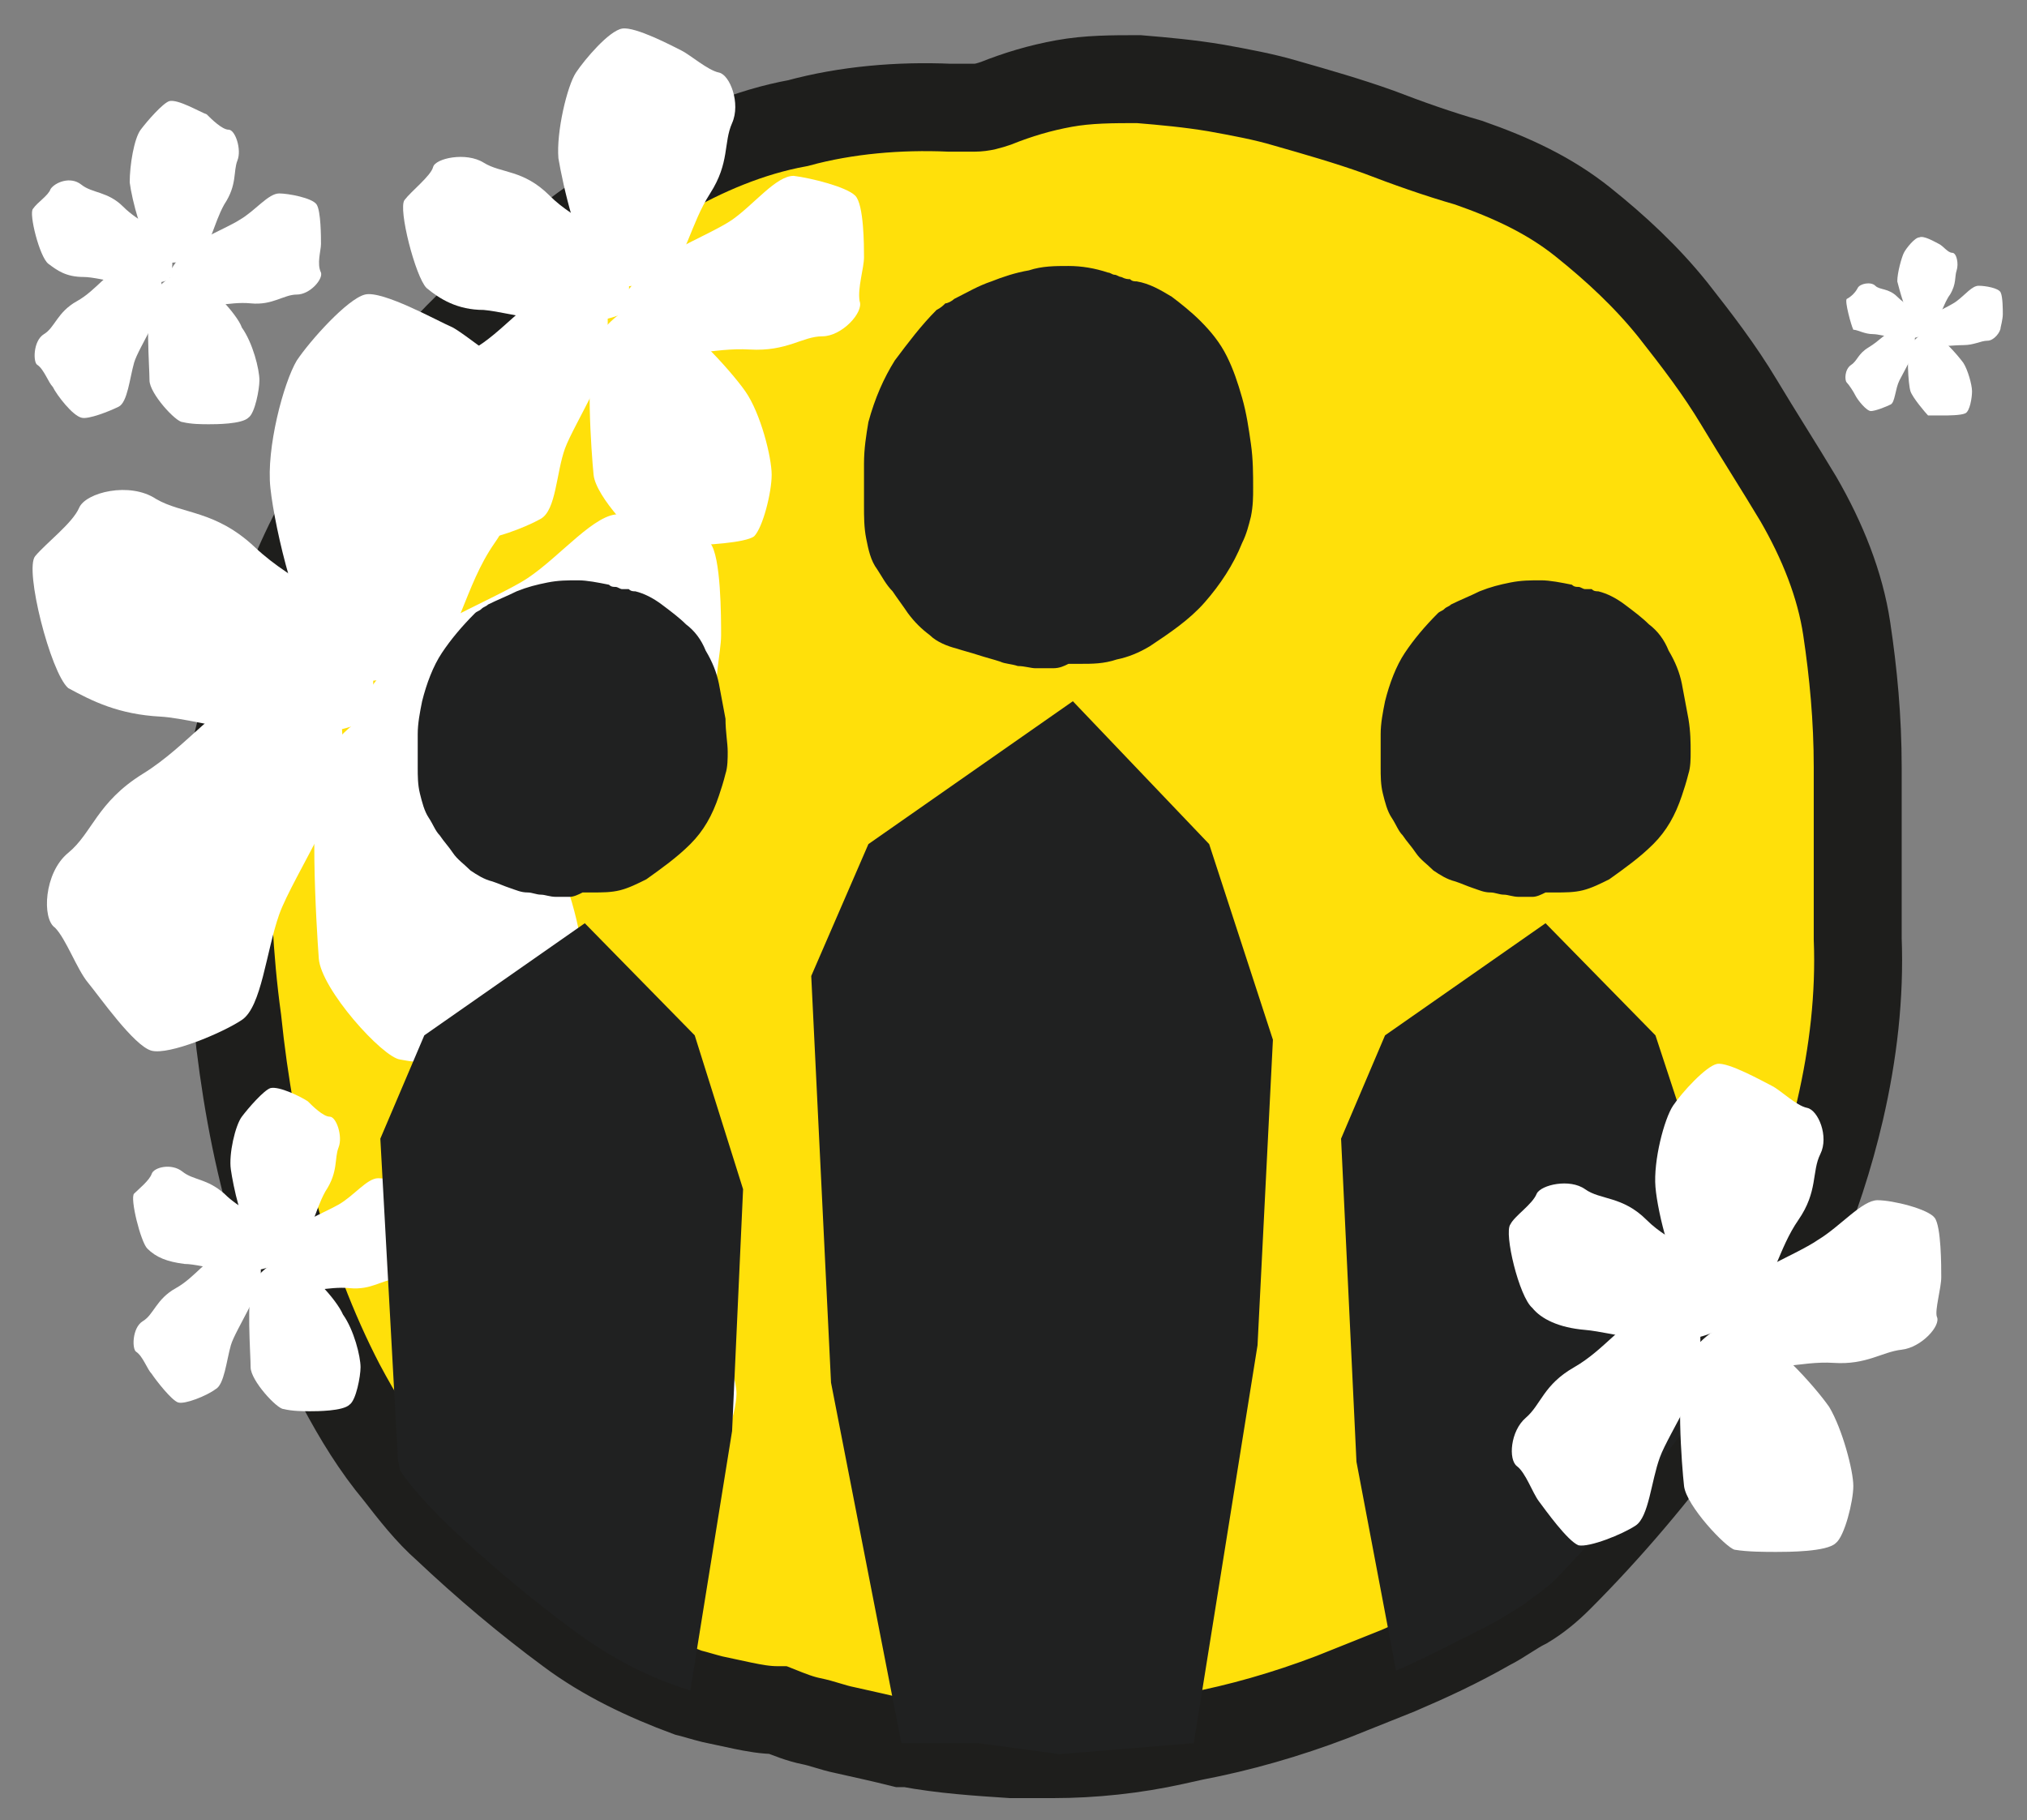
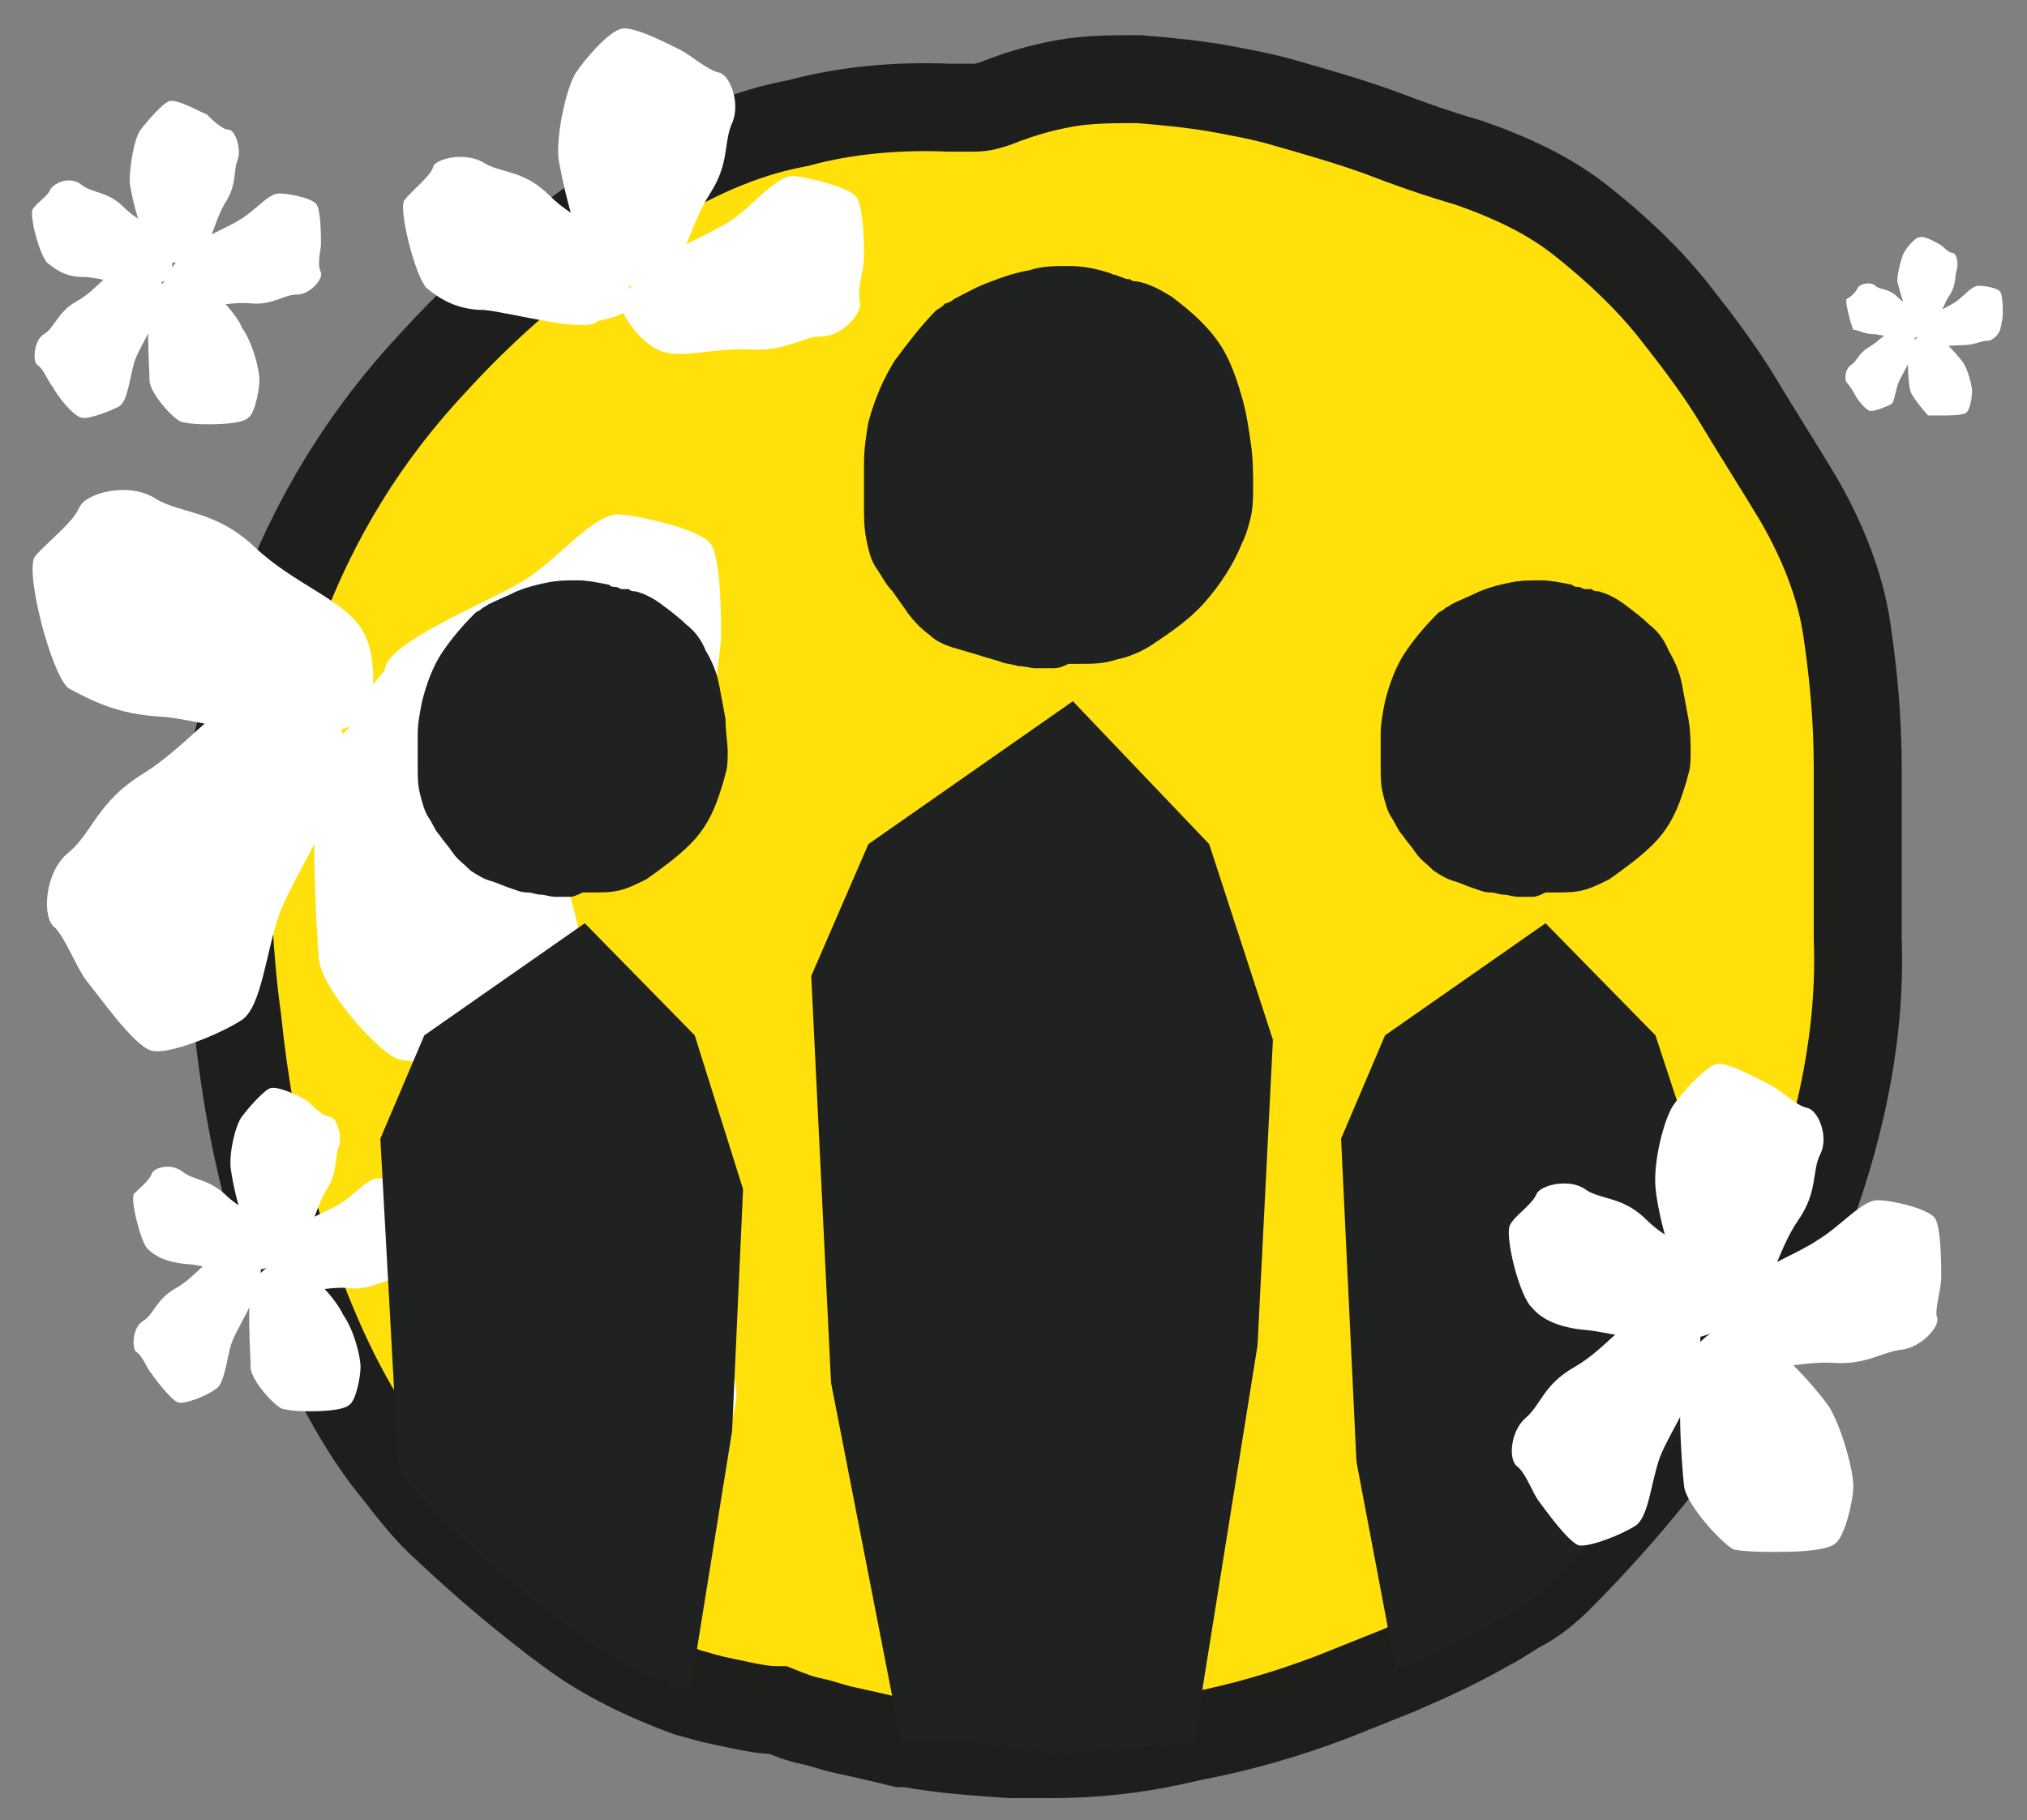
<svg xmlns="http://www.w3.org/2000/svg" version="1.1" id="Layer_1" x="0px" y="0px" viewBox="0 0 92.2 82.8" style="enable-background:new 0 0 92.2 82.8;" xml:space="preserve">
  <rect x="0" y="0" width="92.2" height="82.8" fill="#808080" stroke="none" />
  <style type="text/css">
	.st0{fill:#FFE00A;stroke:#1E1E1C;stroke-width:4;stroke-miterlimit:10;}
	.st1{fill:#FFFFFF;}
	.st2{fill:#202121;}
</style>
  <g>
    <path class="st0" d="M84,28.6c-0.3-2-1.1-4-2.2-5.9c-0.9-1.5-1.8-2.9-2.7-4.4c-0.9-1.5-1.9-2.8-3-4.2c-1.2-1.5-2.6-2.8-4.1-4   c-1.5-1.2-3.2-2-5.2-2.7C65.4,7,64,6.5,62.7,6c-1.4-0.5-2.8-0.9-4.2-1.3c-1-0.3-2.1-0.5-3.2-0.7c-1.2-0.2-2.3-0.3-3.5-0.4   c-1.2,0-2.3,0-3.4,0.2c-1.1,0.2-2.1,0.5-3.1,0.9c-0.3,0.1-0.6,0.2-1,0.2c-0.4,0-0.7,0-1.1,0c-2.3-0.1-4.7,0.1-6.9,0.7   C34.1,6,32,6.9,30.1,8c-3.9,2.4-7.4,5.2-10.4,8.5c-3,3.2-5.4,7-7,11.4c-0.7,1.6-1.2,3.3-1.7,5.1c-0.5,1.8-0.7,3.5-0.7,5.2   c0,2.5,0.1,5.3,0.5,8.2c0.3,2.9,0.8,5.8,1.6,8.6c0.8,2.8,1.8,5.5,3.1,8c0.8,1.5,1.6,2.8,2.6,4l0,0c0.7,0.9,1.4,1.8,2.2,2.5   c1.8,1.7,3.7,3.3,5.6,4.7c1.6,1.2,3.5,2.1,5.4,2.8c0.4,0.1,0.7,0.2,1.1,0.3c0.5,0.1,0.9,0.2,1.4,0.3c0.5,0.1,1,0.2,1.6,0.2   c0.5,0.2,1,0.4,1.5,0.5c0.5,0.1,1,0.3,1.5,0.4c0.9,0.2,1.8,0.4,2.6,0.6c0.1,0,0.2,0,0.3,0c1.6,0.3,3.2,0.4,4.7,0.5   c0.6,0,1.3,0,1.9,0c1.8,0,3.7-0.2,5.5-0.6l0.9-0.2c2.1-0.4,4.2-1,6.3-1.8c1-0.4,2-0.8,3-1.2c1.4-0.6,2.7-1.2,4.1-2   c0.6-0.3,1.1-0.7,1.7-1c0.5-0.3,1-0.7,1.5-1.2c2.3-2.3,4.4-4.8,6.3-7.4c0.5-0.8,1.1-1.5,1.6-2.3c2.2-3.4,3.9-7.3,4.9-11.6   c0.6-2.6,0.9-5.2,0.8-7.8c0-2.6,0-5.2,0-7.8C84.5,32.7,84.3,30.6,84,28.6z" />
    <g>
-       <path class="st1" d="M14.6,29.3c0,0,0.5,1.4,0.9,1.6s2.6,0.2,4-0.8s1.6-3.4,3-5.4s0.9-3.5,1.5-4.8s-0.2-3.2-0.9-3.4    s-1.8-1.2-2.5-1.6c-0.7-0.3-3.2-1.7-4-1.5s-2.5,2.1-3.1,3c-0.6,1-1.4,4-1.2,5.8C12.5,24.1,13.6,28.7,14.6,29.3z" />
      <path class="st1" d="M19.3,33c0,0-1.2-1-1.5-1c-0.4,0-2.4,1.1-3.1,2.6s-0.3,7.6-0.2,9c0.1,1.4,2.9,4.5,3.7,4.6    c1,0.2,2.2,0.2,2.9,0.2s3.6-0.1,4.2-0.6s1.2-3,1.2-4.1c0-1.1-0.7-4.1-1.8-5.6S20.6,33,19.3,33z" />
      <path class="st1" d="M32.8,28.9c0-0.8,0-3.6-0.5-4.2c-0.5-0.6-3-1.2-4.1-1.3c-1.1-0.1-2.7,1.9-4.2,2.9c-1.5,1-6.5,2.9-6.5,4.2    c0,0-1,1.1-1,1.5s1.1,2.4,2.6,3.1c1.5,0.7,3.7-0.2,6.2,0.1s3.5-0.8,4.9-0.9s2.8-1.7,2.5-2.4S32.8,29.7,32.8,28.9z" />
      <path class="st1" d="M15.4,32.6c-0.2-0.3-2.3-1.3-3.9-1s-2.9,2.3-5,3.6s-2.3,2.7-3.4,3.6c-1.1,0.9-1.2,3-0.6,3.4    C3,42.7,3.5,44.1,4,44.7s2.1,2.9,2.9,3.1c0.8,0.2,3.2-0.8,4.1-1.4c0.9-0.6,1.1-3.1,1.7-4.8s3.6-6.2,2.9-7.2    C15.5,34.5,15.7,33,15.4,32.6z" />
      <path class="st1" d="M7.3,32.6c1.8,0.1,7,1.7,7.7,0.7c0,0,1.5-0.3,1.7-0.6c0.2-0.3,0.6-2.6-0.2-4s-3.1-2.1-4.9-3.8    s-3.3-1.5-4.5-2.2c-1.2-0.8-3.2-0.3-3.5,0.4s-1.5,1.6-2,2.2s0.7,5.3,1.5,6C4.2,31.9,5.4,32.5,7.3,32.6z" />
    </g>
    <g>
      <path class="st1" d="M27,11.9c0,0,0.4,1,0.6,1.1s1.8,0.1,2.7-0.5c0.9-0.7,1.1-2.3,2-3.7c0.9-1.4,0.6-2.3,1-3.2    c0.4-0.9-0.1-2.2-0.6-2.3S31.4,2.5,31,2.3s-2.1-1.1-2.7-1s-1.7,1.4-2.1,2c-0.4,0.6-0.9,2.7-0.8,3.9C25.6,8.4,26.3,11.5,27,11.9z" />
-       <path class="st1" d="M30.2,14.4c0,0-0.8-0.7-1-0.7s-1.6,0.8-2.1,1.8c-0.5,1-0.2,5.1-0.1,6.1s2,3,2.5,3.1c0.7,0.1,1.5,0.1,2,0.1    s2.4-0.1,2.8-0.4c0.4-0.4,0.8-2,0.8-2.8s-0.5-2.8-1.2-3.8S31,14.4,30.2,14.4z" />
      <path class="st1" d="M39.3,11.7c0-0.5,0-2.4-0.4-2.8s-2-0.8-2.8-0.9c-0.8,0-1.8,1.3-2.8,2c-1,0.7-4.4,2-4.4,2.8c0,0-0.7,0.8-0.7,1    c0,0.3,0.7,1.6,1.7,2.1c1,0.5,2.5-0.1,4.2,0s2.4-0.6,3.3-0.6s1.9-1.1,1.7-1.6C39,13.1,39.3,12.2,39.3,11.7z" />
-       <path class="st1" d="M27.6,14.2c-0.1-0.2-1.5-0.9-2.7-0.7c-1.1,0.2-2,1.6-3.4,2.4c-1.5,0.8-1.6,1.8-2.3,2.5    c-0.7,0.6-0.8,2-0.4,2.3c0.4,0.3,0.8,1.3,1,1.7s1.4,2,2,2.1c0.5,0.1,2.1-0.5,2.8-0.9s0.7-2.1,1.1-3.2s2.4-4.2,1.9-4.9    C27.6,15.4,27.7,14.4,27.6,14.2z" />
      <path class="st1" d="M22,14.1c1.2,0.1,4.7,1.1,5.2,0.5c0,0,1-0.2,1.2-0.4c0.2-0.2,0.4-1.7-0.1-2.7c-0.5-1-2.1-1.4-3.3-2.6    s-2.2-1-3-1.5s-2.2-0.2-2.3,0.2s-1,1.1-1.3,1.5s0.5,3.5,1,4C20,13.6,20.8,14.1,22,14.1z" />
    </g>
    <g>
      <path class="st1" d="M11.5,56.1c0,0,0.2,0.6,0.4,0.7c0.1,0.1,1.1,0.1,1.7-0.3s0.7-1.4,1.2-2.3c0.6-0.9,0.4-1.5,0.6-2    s-0.1-1.4-0.4-1.4s-0.8-0.5-1-0.7c-0.3-0.2-1.3-0.7-1.7-0.6c-0.3,0.1-1,0.9-1.3,1.3s-0.6,1.7-0.5,2.4C10.6,53.9,11,55.9,11.5,56.1    z" />
      <path class="st1" d="M13.5,57.7c0,0-0.5-0.4-0.7-0.4c-0.2,0-1,0.5-1.3,1.1s-0.1,3.2-0.1,3.8s1.2,1.9,1.5,1.9    c0.4,0.1,0.9,0.1,1.2,0.1c0.3,0,1.5,0,1.8-0.3c0.3-0.2,0.5-1.3,0.5-1.7c0-0.5-0.3-1.7-0.8-2.4C15.3,59.1,14,57.7,13.5,57.7z" />
      <path class="st1" d="M19.1,55.9c0-0.3,0-1.5-0.2-1.8s-1.3-0.5-1.7-0.5c-0.5,0-1.1,0.8-1.8,1.2s-2.7,1.2-2.8,1.8    c0,0-0.4,0.5-0.4,0.7s0.5,1,1.1,1.3s1.6-0.1,2.6,0s1.5-0.4,2.1-0.4c0.6,0,1.2-0.7,1.1-1C18.9,56.9,19.1,56.3,19.1,55.9z" />
      <path class="st1" d="M11.8,57.5c-0.1-0.1-1-0.6-1.7-0.4c-0.7,0.1-1.2,1-2.1,1.5c-0.9,0.5-1,1.2-1.5,1.5s-0.5,1.3-0.3,1.4    c0.3,0.2,0.5,0.8,0.7,1c0.2,0.3,0.9,1.2,1.2,1.3c0.3,0.1,1.3-0.3,1.7-0.6c0.4-0.2,0.5-1.3,0.7-2s1.5-2.6,1.2-3    C11.9,58.3,11.9,57.6,11.8,57.5z" />
      <path class="st1" d="M8.4,57.5c0.8,0,2.9,0.7,3.2,0.3c0,0,0.6-0.1,0.7-0.2s0.3-1.1-0.1-1.7s-1.3-0.9-2-1.6c-0.8-0.7-1.4-0.6-1.9-1    S7,53.1,6.9,53.4c-0.1,0.3-0.6,0.7-0.8,0.9c-0.2,0.2,0.3,2.2,0.6,2.5C7.1,57.2,7.6,57.4,8.4,57.5z" />
    </g>
    <g>
      <path class="st1" d="M6.9,11.2c0,0,0.2,0.6,0.4,0.7S8.4,12,9,11.6c0.6-0.4,0.7-1.4,1.2-2.3c0.6-0.9,0.4-1.5,0.6-2    s-0.1-1.4-0.4-1.4s-0.8-0.5-1-0.7C9.1,5.1,8.1,4.5,7.7,4.6c-0.3,0.1-1,0.9-1.3,1.3S5.9,7.5,5.9,8.3C6,9.1,6.5,11,6.9,11.2z" />
      <path class="st1" d="M8.9,12.8c0,0-0.5-0.4-0.7-0.4s-1,0.5-1.3,1.1s-0.1,3.2-0.1,3.8s1.2,1.9,1.5,1.9c0.4,0.1,0.9,0.1,1.2,0.1    c0.3,0,1.5,0,1.8-0.3c0.3-0.2,0.5-1.3,0.5-1.7c0-0.5-0.3-1.7-0.8-2.4C10.8,14.3,9.4,12.8,8.9,12.8z" />
      <path class="st1" d="M14.6,11.1c0-0.3,0-1.5-0.2-1.8s-1.3-0.5-1.7-0.5c-0.5,0-1.1,0.8-1.8,1.2c-0.6,0.4-2.7,1.2-2.8,1.8    c0,0-0.4,0.5-0.4,0.7s0.5,1,1.1,1.3s1.6-0.1,2.6,0s1.5-0.4,2.1-0.4s1.2-0.7,1.1-1C14.4,12,14.6,11.4,14.6,11.1z" />
      <path class="st1" d="M7.3,12.6c-0.1-0.1-1-0.6-1.7-0.4c-0.7,0.1-1.2,1-2.1,1.5c-0.9,0.5-1,1.2-1.5,1.5s-0.5,1.3-0.3,1.4    c0.3,0.2,0.5,0.8,0.7,1C2.6,18,3.3,18.9,3.7,19C4,19.1,5,18.7,5.4,18.5c0.4-0.2,0.5-1.3,0.7-2s1.5-2.6,1.2-3    C7.3,13.4,7.4,12.8,7.3,12.6z" />
      <path class="st1" d="M3.8,12.6c0.8,0,2.9,0.7,3.2,0.3c0,0,0.6-0.1,0.7-0.2s0.3-1.1-0.1-1.7s-1.3-0.9-2-1.6s-1.4-0.6-1.9-1    S2.5,8.3,2.3,8.6C2.2,8.9,1.7,9.2,1.5,9.5C1.3,9.7,1.8,11.7,2.2,12S3,12.6,3.8,12.6z" />
    </g>
    <g>
      <path class="st1" d="M28.6,57.4c0,0,0.2,0.6,0.4,0.7s1.1,0.1,1.7-0.3c0.6-0.4,0.7-1.4,1.2-2.3c0.6-0.9,0.4-1.5,0.6-2    c0.2-0.5-0.1-1.4-0.4-1.4c-0.3-0.1-0.8-0.5-1-0.7c-0.3-0.2-1.3-0.7-1.7-0.6c-0.3,0.1-1,0.9-1.3,1.3s-0.6,1.7-0.5,2.4    C27.7,55.2,28.2,57.1,28.6,57.4z" />
      <path class="st1" d="M30.6,58.9c0,0-0.5-0.4-0.7-0.4c-0.2,0-1,0.5-1.3,1.1c-0.3,0.6-0.1,3.2-0.1,3.8c0,0.6,1.2,1.9,1.5,1.9    c0.4,0.1,0.9,0.1,1.2,0.1c0.3,0,1.5,0,1.8-0.3c0.3-0.2,0.5-1.3,0.5-1.7c0-0.5-0.3-1.7-0.8-2.4C32.4,60.4,31.1,58.9,30.6,58.9z" />
      <path class="st1" d="M28.9,58.8c-0.1-0.1-1-0.6-1.7-0.4c-0.7,0.1-1.2,1-2.1,1.5s-1,1.2-1.5,1.5s-0.5,1.3-0.3,1.4    c0.3,0.2,0.5,0.8,0.7,1c0.2,0.3,0.9,1.2,1.2,1.3c0.3,0.1,1.3-0.3,1.7-0.6c0.4-0.2,0.5-1.3,0.7-2c0.3-0.7,1.5-2.6,1.2-3    C29,59.5,29,58.9,28.9,58.8z" />
-       <path class="st1" d="M25.5,58.7c0.8,0,2.9,0.7,3.2,0.3c0,0,0.6-0.1,0.7-0.2c0.1-0.1,0.3-1.1-0.1-1.7s-1.3-0.9-2-1.6    s-1.4-0.6-1.9-1s-1.3-0.1-1.5,0.2c-0.1,0.3-0.6,0.7-0.8,0.9c-0.2,0.2,0.3,2.2,0.6,2.5C24.2,58.4,24.7,58.7,25.5,58.7z" />
    </g>
    <g>
      <g>
        <g>
          <polygon class="st2" points="36.9,44.4 39.5,38.4 48.8,31.9 55,38.4 57.9,47.3 57.2,61.2 54.3,79.3 48.2,79.8 44.5,79.3       41,79.3 37.8,62.9     " />
        </g>
        <path class="st2" d="M56.9,20.2c-0.1-0.7-0.2-1.4-0.4-2.1c-0.2-0.7-0.4-1.3-0.7-1.9s-0.7-1.1-1.2-1.6c-0.4-0.4-0.9-0.8-1.3-1.1     c-0.5-0.3-1-0.6-1.6-0.7c-0.1,0-0.2,0-0.3-0.1c-0.1,0-0.2,0-0.4-0.1c-0.1,0-0.2-0.1-0.3-0.1s-0.2-0.1-0.3-0.1     c-0.6-0.2-1.2-0.3-1.8-0.3c-0.6,0-1.2,0-1.8,0.2c-0.6,0.1-1.2,0.3-1.7,0.5c-0.6,0.2-1.1,0.5-1.7,0.8c-0.1,0.1-0.3,0.2-0.4,0.2     c-0.1,0.1-0.2,0.2-0.4,0.3c-0.7,0.7-1.3,1.5-1.9,2.3c-0.5,0.8-0.9,1.7-1.2,2.8c-0.1,0.6-0.2,1.2-0.2,1.9s0,1.2,0,1.9     c0,0.5,0,1,0.1,1.5c0.1,0.5,0.2,1,0.5,1.4c0.2,0.3,0.4,0.7,0.7,1c0.2,0.3,0.5,0.7,0.7,1c0.3,0.4,0.6,0.7,1,1     c0.3,0.3,0.8,0.5,1.2,0.6c0.3,0.1,0.7,0.2,1,0.3c0.3,0.1,0.7,0.2,1,0.3c0.2,0.1,0.5,0.1,0.8,0.2c0.3,0,0.6,0.1,0.8,0.1     c0.3,0,0.5,0,0.8,0c0.3,0,0.5-0.1,0.7-0.2c0.1,0,0.2,0,0.2,0c0.1,0,0.2,0,0.3,0c0.6,0,1.1,0,1.7-0.2c0.5-0.1,1-0.3,1.5-0.6     c0.9-0.6,1.8-1.2,2.5-2c0.7-0.8,1.3-1.7,1.7-2.7c0.2-0.4,0.3-0.8,0.4-1.2C57,23,57,22.6,57,22.2C57,21.6,57,20.9,56.9,20.2z" />
      </g>
      <g>
        <g>
          <path class="st2" d="M33.8,54.1l-0.5,11l-1.9,11.8c-2-0.6-3.8-1.6-5.4-2.8c-1.9-1.4-3.8-3-5.6-4.7c-0.8-0.8-1.6-1.6-2.2-2.5l0,0      l-0.1-0.5l-0.8-14.6l2-4.7l7.3-5.1l5,5.1L33.8,54.1z" />
        </g>
        <path class="st2" d="M33,32.7c-0.1-0.5-0.2-1.1-0.3-1.6c-0.1-0.5-0.3-1-0.6-1.5c-0.2-0.5-0.5-0.9-0.9-1.2     c-0.3-0.3-0.7-0.6-1.1-0.9c-0.4-0.3-0.8-0.5-1.2-0.6c-0.1,0-0.2,0-0.3-0.1c-0.1,0-0.2,0-0.3,0c-0.1,0-0.2-0.1-0.3-0.1     c-0.1,0-0.2,0-0.3-0.1c-0.5-0.1-1-0.2-1.4-0.2c-0.5,0-0.9,0-1.4,0.1c-0.5,0.1-0.9,0.2-1.4,0.4c-0.4,0.2-0.9,0.4-1.3,0.6     c-0.1,0.1-0.2,0.1-0.3,0.2c-0.1,0.1-0.2,0.1-0.3,0.2c-0.6,0.6-1.1,1.2-1.5,1.8c-0.4,0.6-0.7,1.4-0.9,2.2c-0.1,0.5-0.2,1-0.2,1.5     s0,1,0,1.5c0,0.4,0,0.8,0.1,1.2c0.1,0.4,0.2,0.8,0.4,1.1c0.2,0.3,0.3,0.6,0.5,0.8c0.2,0.3,0.4,0.5,0.6,0.8     c0.2,0.3,0.5,0.5,0.8,0.8c0.3,0.2,0.6,0.4,1,0.5c0.3,0.1,0.5,0.2,0.8,0.3c0.3,0.1,0.5,0.2,0.8,0.2c0.2,0,0.4,0.1,0.6,0.1     s0.4,0.1,0.7,0.1c0.2,0,0.4,0,0.6,0c0.2,0,0.4-0.1,0.6-0.2c0,0,0.1,0,0.2,0c0.1,0,0.1,0,0.2,0c0.5,0,0.9,0,1.3-0.1     c0.4-0.1,0.8-0.3,1.2-0.5c0.7-0.5,1.4-1,2-1.6c0.6-0.6,1-1.3,1.3-2.2c0.1-0.3,0.2-0.6,0.3-1c0.1-0.3,0.1-0.7,0.1-1     C33.1,33.8,33,33.3,33,32.7z" />
      </g>
      <g>
        <g>
          <path class="st2" d="M77.6,54.1l-0.5,10.3c-1.9,2.6-4,5-6.3,7.4c-0.5,0.5-1,0.8-1.5,1.2c-0.5,0.3-1.1,0.7-1.7,1      c-1.4,0.7-2.7,1.4-4.1,2l-1.8-9.5L61,51.8l2-4.7l7.3-5.1l5,5.1L77.6,54.1z" />
        </g>
        <path class="st2" d="M76.8,32.7c-0.1-0.5-0.2-1.1-0.3-1.6c-0.1-0.5-0.3-1-0.6-1.5c-0.2-0.5-0.5-0.9-0.9-1.2     c-0.3-0.3-0.7-0.6-1.1-0.9c-0.4-0.3-0.8-0.5-1.2-0.6c-0.1,0-0.2,0-0.3-0.1c-0.1,0-0.2,0-0.3,0c-0.1,0-0.2-0.1-0.3-0.1     c-0.1,0-0.2,0-0.3-0.1c-0.5-0.1-1-0.2-1.4-0.2c-0.5,0-0.9,0-1.4,0.1c-0.5,0.1-0.9,0.2-1.4,0.4c-0.4,0.2-0.9,0.4-1.3,0.6     c-0.1,0.1-0.2,0.1-0.3,0.2c-0.1,0.1-0.2,0.1-0.3,0.2c-0.6,0.6-1.1,1.2-1.5,1.8c-0.4,0.6-0.7,1.4-0.9,2.2c-0.1,0.5-0.2,1-0.2,1.5     s0,1,0,1.5c0,0.4,0,0.8,0.1,1.2c0.1,0.4,0.2,0.8,0.4,1.1c0.2,0.3,0.3,0.6,0.5,0.8c0.2,0.3,0.4,0.5,0.6,0.8     c0.2,0.3,0.5,0.5,0.8,0.8c0.3,0.2,0.6,0.4,1,0.5c0.3,0.1,0.5,0.2,0.8,0.3c0.3,0.1,0.5,0.2,0.8,0.2c0.2,0,0.4,0.1,0.6,0.1     s0.4,0.1,0.7,0.1c0.2,0,0.4,0,0.6,0c0.2,0,0.4-0.1,0.6-0.2c0,0,0.1,0,0.2,0c0.1,0,0.1,0,0.2,0c0.5,0,0.9,0,1.3-0.1     c0.4-0.1,0.8-0.3,1.2-0.5c0.7-0.5,1.4-1,2-1.6c0.6-0.6,1-1.3,1.3-2.2c0.1-0.3,0.2-0.6,0.3-1c0.1-0.3,0.1-0.7,0.1-1     C76.9,33.8,76.9,33.3,76.8,32.7z" />
      </g>
    </g>
    <g>
      <g>
        <path class="st1" d="M76.8,58.4c0,0,0.3,0.9,0.6,1c0.2,0.1,1.7,0.1,2.5-0.5c0.8-0.6,1-2.1,1.9-3.4c0.9-1.3,0.6-2.2,1-3     s-0.1-2-0.6-2.1s-1.2-0.8-1.6-1c-0.4-0.2-2-1.1-2.5-1s-1.6,1.3-2,1.9s-0.9,2.5-0.8,3.7S76.1,58,76.8,58.4z" />
        <path class="st1" d="M79.7,60.8c0,0-0.7-0.6-1-0.6s-1.5,0.7-2,1.7s-0.2,4.8-0.1,5.7s1.9,2.8,2.3,2.9c0.6,0.1,1.4,0.1,1.9,0.1     s2.3,0,2.7-0.4c0.4-0.3,0.8-1.9,0.8-2.6c0-0.7-0.5-2.6-1.1-3.6C82.5,63,80.5,60.8,79.7,60.8z" />
        <path class="st1" d="M88.3,58.1c0-0.5,0-2.3-0.3-2.7c-0.3-0.4-1.9-0.8-2.6-0.8c-0.7,0-1.7,1.2-2.7,1.8c-1,0.7-4.1,1.9-4.2,2.6     c0,0-0.6,0.7-0.6,1c0,0.2,0.7,1.5,1.6,2s2.4-0.1,3.9,0s2.2-0.5,3.1-0.6s1.8-1.1,1.6-1.5C88,59.6,88.3,58.6,88.3,58.1z" />
        <path class="st1" d="M77.3,60.5c-0.1-0.2-1.5-0.8-2.5-0.6c-1,0.2-1.8,1.5-3.2,2.3s-1.5,1.7-2.2,2.3c-0.7,0.6-0.8,1.9-0.4,2.2     c0.4,0.3,0.7,1.2,1,1.6c0.3,0.4,1.3,1.8,1.8,2c0.5,0.1,2-0.5,2.6-0.9s0.7-2,1.1-3.1c0.4-1.1,2.3-3.9,1.8-4.6     C77.3,61.7,77.4,60.7,77.3,60.5z" />
        <path class="st1" d="M72.1,60.5c1.2,0.1,4.4,1,4.9,0.4c0,0,0.9-0.2,1.1-0.4s0.4-1.6-0.1-2.6s-2-1.3-3.1-2.4     c-1.1-1.1-2.1-0.9-2.8-1.4s-2-0.2-2.2,0.2c-0.2,0.5-1,1-1.2,1.4c-0.3,0.4,0.4,3.3,1,3.8C70.1,60,70.9,60.4,72.1,60.5z" />
      </g>
    </g>
    <g>
      <g>
        <path class="st1" d="M86.9,14.4c0,0,0.1,0.3,0.2,0.4s0.6,0,0.9-0.2c0.3-0.2,0.4-0.8,0.7-1.2c0.3-0.5,0.2-0.8,0.3-1.1     c0.1-0.3,0-0.8-0.2-0.8c-0.2,0-0.4-0.3-0.6-0.4s-0.7-0.4-0.9-0.3c-0.2,0-0.6,0.5-0.7,0.7c-0.1,0.2-0.3,0.9-0.3,1.3     C86.4,13.2,86.7,14.3,86.9,14.4z" />
        <path class="st1" d="M88,15.3c0,0-0.3-0.2-0.4-0.2s-0.5,0.3-0.7,0.6c-0.2,0.3-0.1,1.8,0,2.1s0.7,1,0.8,1.1c0.2,0,0.5,0,0.7,0     c0.2,0,0.8,0,1-0.1c0.2-0.1,0.3-0.7,0.3-1s-0.2-1-0.4-1.3C89,16.1,88.3,15.3,88,15.3z" />
        <path class="st1" d="M91.1,14.3c0-0.2,0-0.8-0.1-1c-0.1-0.2-0.7-0.3-1-0.3c-0.3,0-0.6,0.4-1,0.7s-1.5,0.7-1.5,1     c0,0-0.2,0.3-0.2,0.3c0,0.1,0.2,0.6,0.6,0.7s0.9,0,1.4,0s0.8-0.2,1.1-0.2s0.6-0.4,0.6-0.6C91,14.9,91.1,14.5,91.1,14.3z" />
        <path class="st1" d="M87.1,15.2c0-0.1-0.5-0.3-0.9-0.2s-0.7,0.5-1.2,0.8s-0.5,0.6-0.8,0.8s-0.3,0.7-0.2,0.8     c0.1,0.1,0.3,0.4,0.4,0.6s0.5,0.7,0.7,0.7s0.7-0.2,0.9-0.3c0.2-0.1,0.2-0.7,0.4-1.1s0.8-1.4,0.7-1.7     C87.1,15.6,87.1,15.3,87.1,15.2z" />
        <path class="st1" d="M85.2,15.2c0.4,0,1.6,0.4,1.8,0.2c0,0,0.3-0.1,0.4-0.1s0.2-0.6,0-0.9c-0.2-0.3-0.7-0.5-1.1-0.9     s-0.8-0.3-1-0.5s-0.7-0.1-0.8,0.1s-0.3,0.4-0.5,0.5c-0.1,0.1,0.2,1.2,0.3,1.4C84.5,15,84.8,15.2,85.2,15.2z" />
      </g>
    </g>
  </g>
</svg>